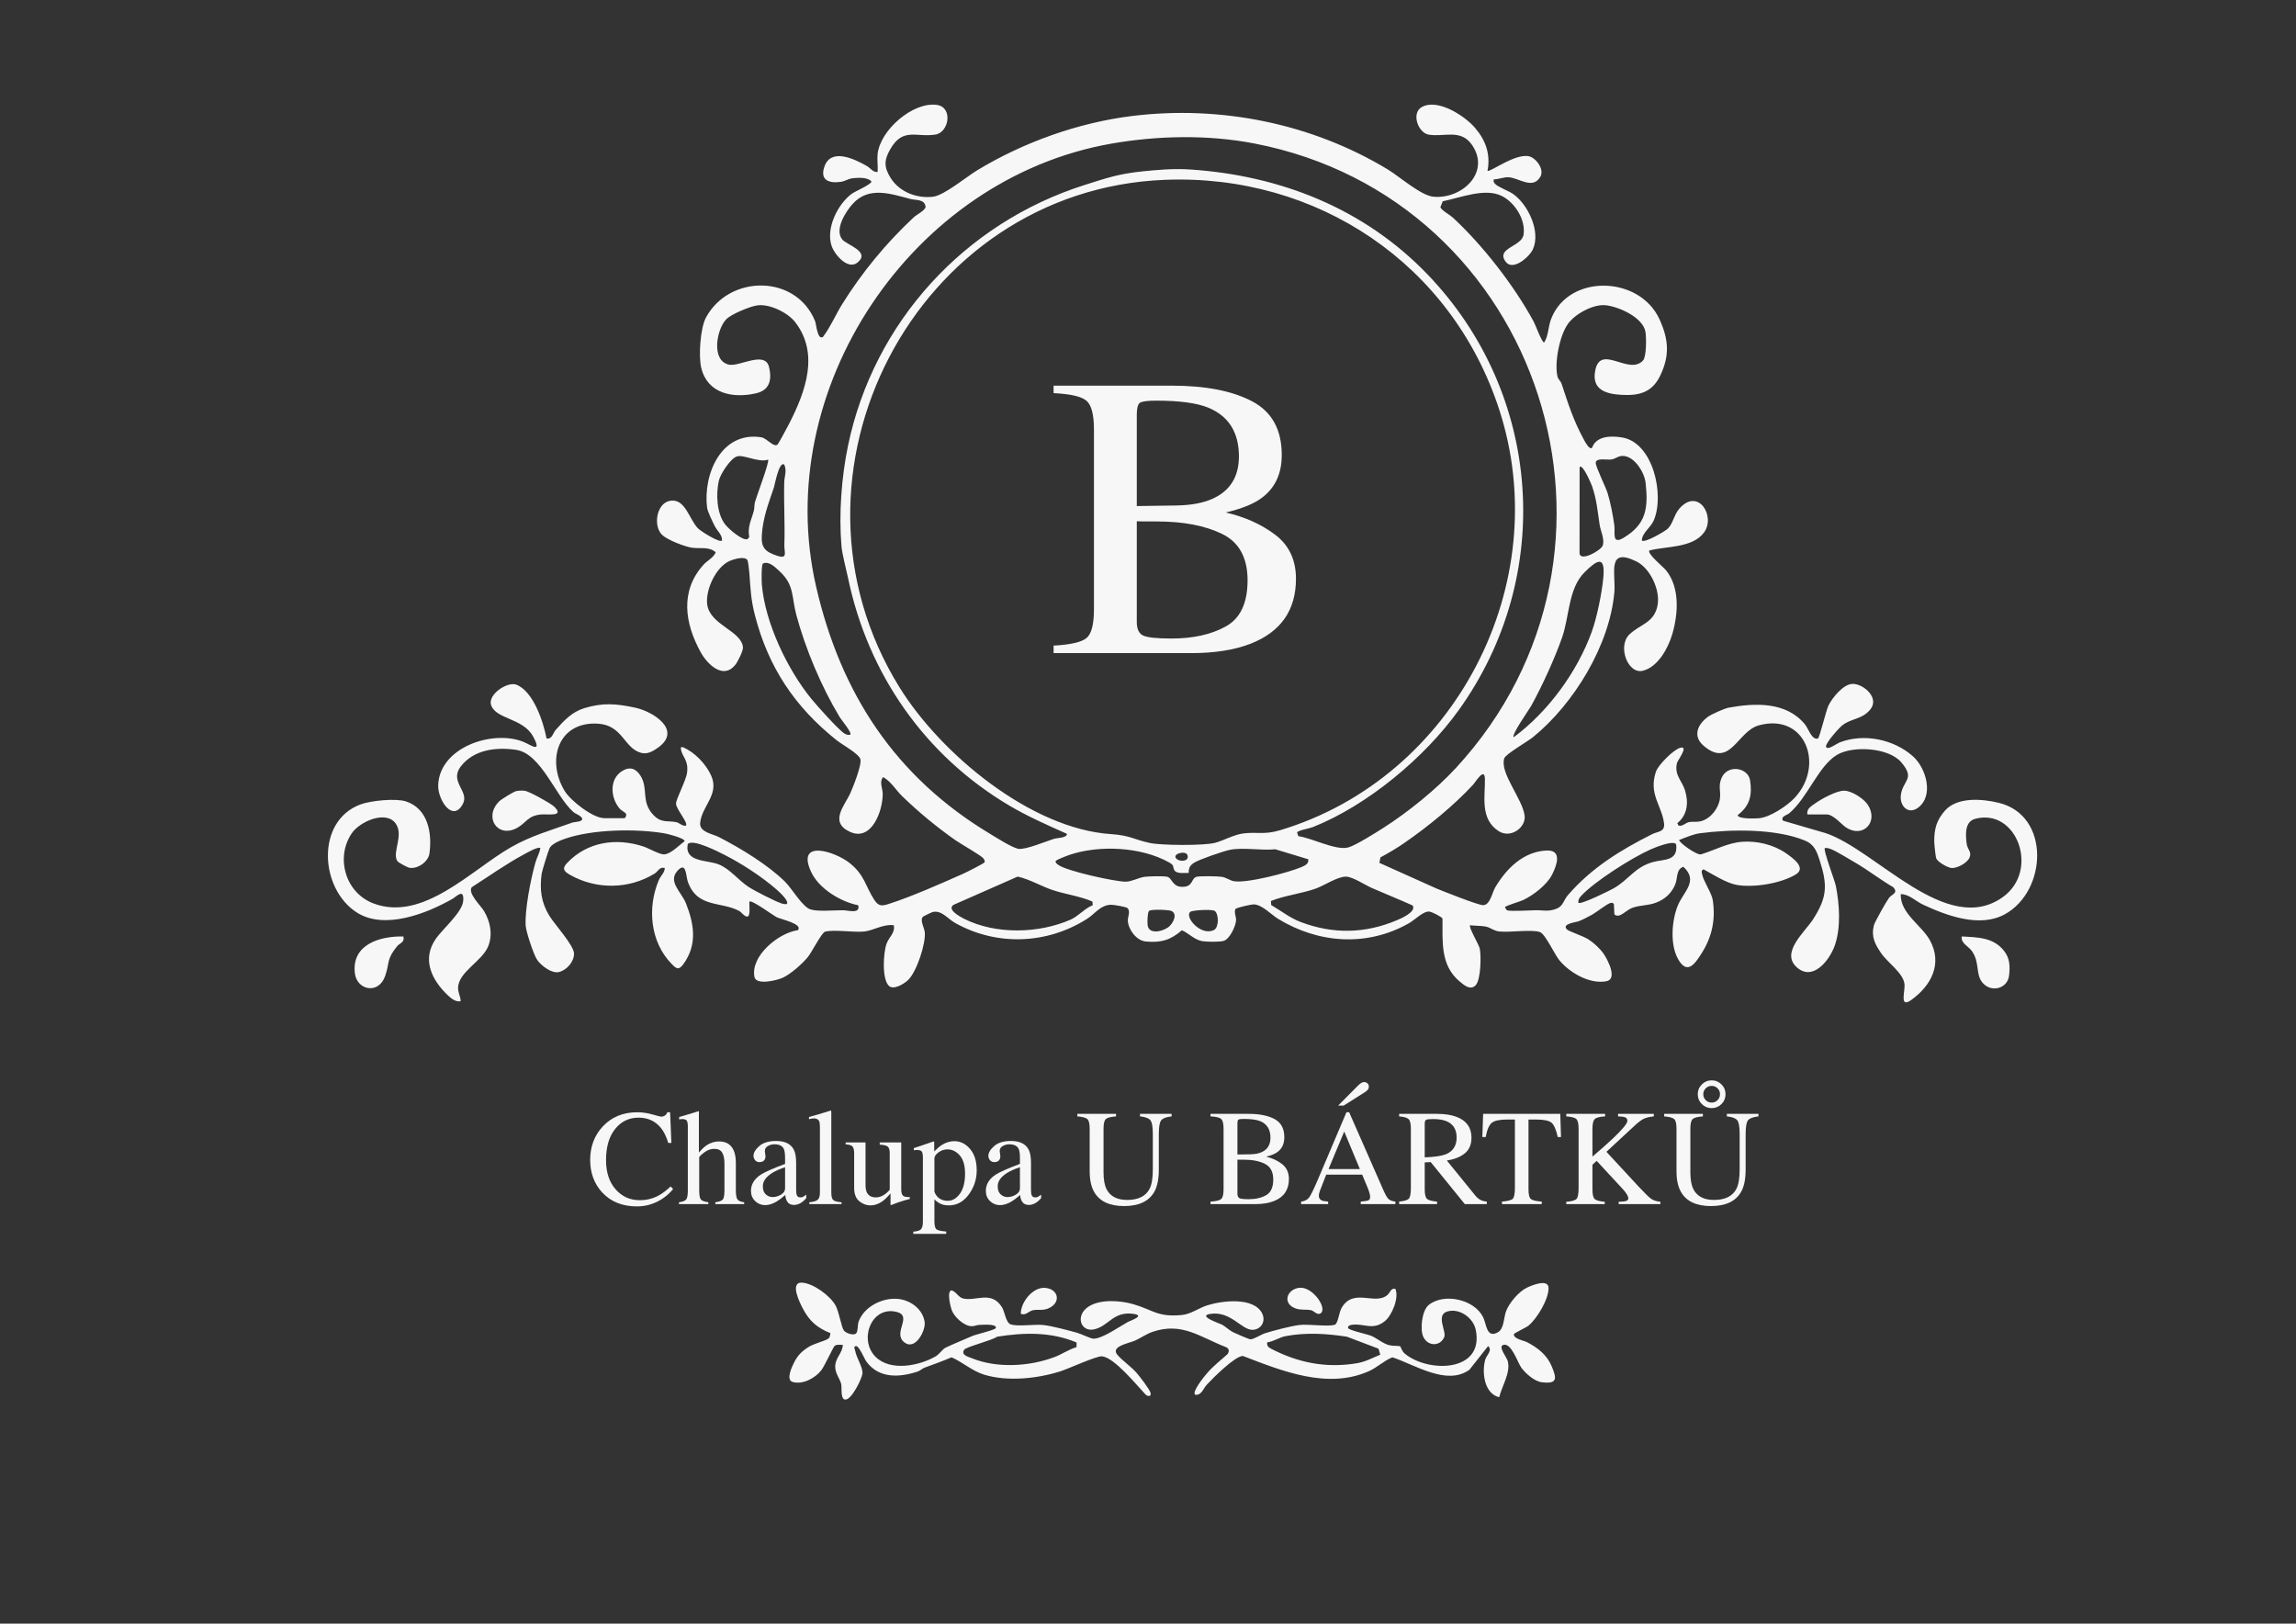
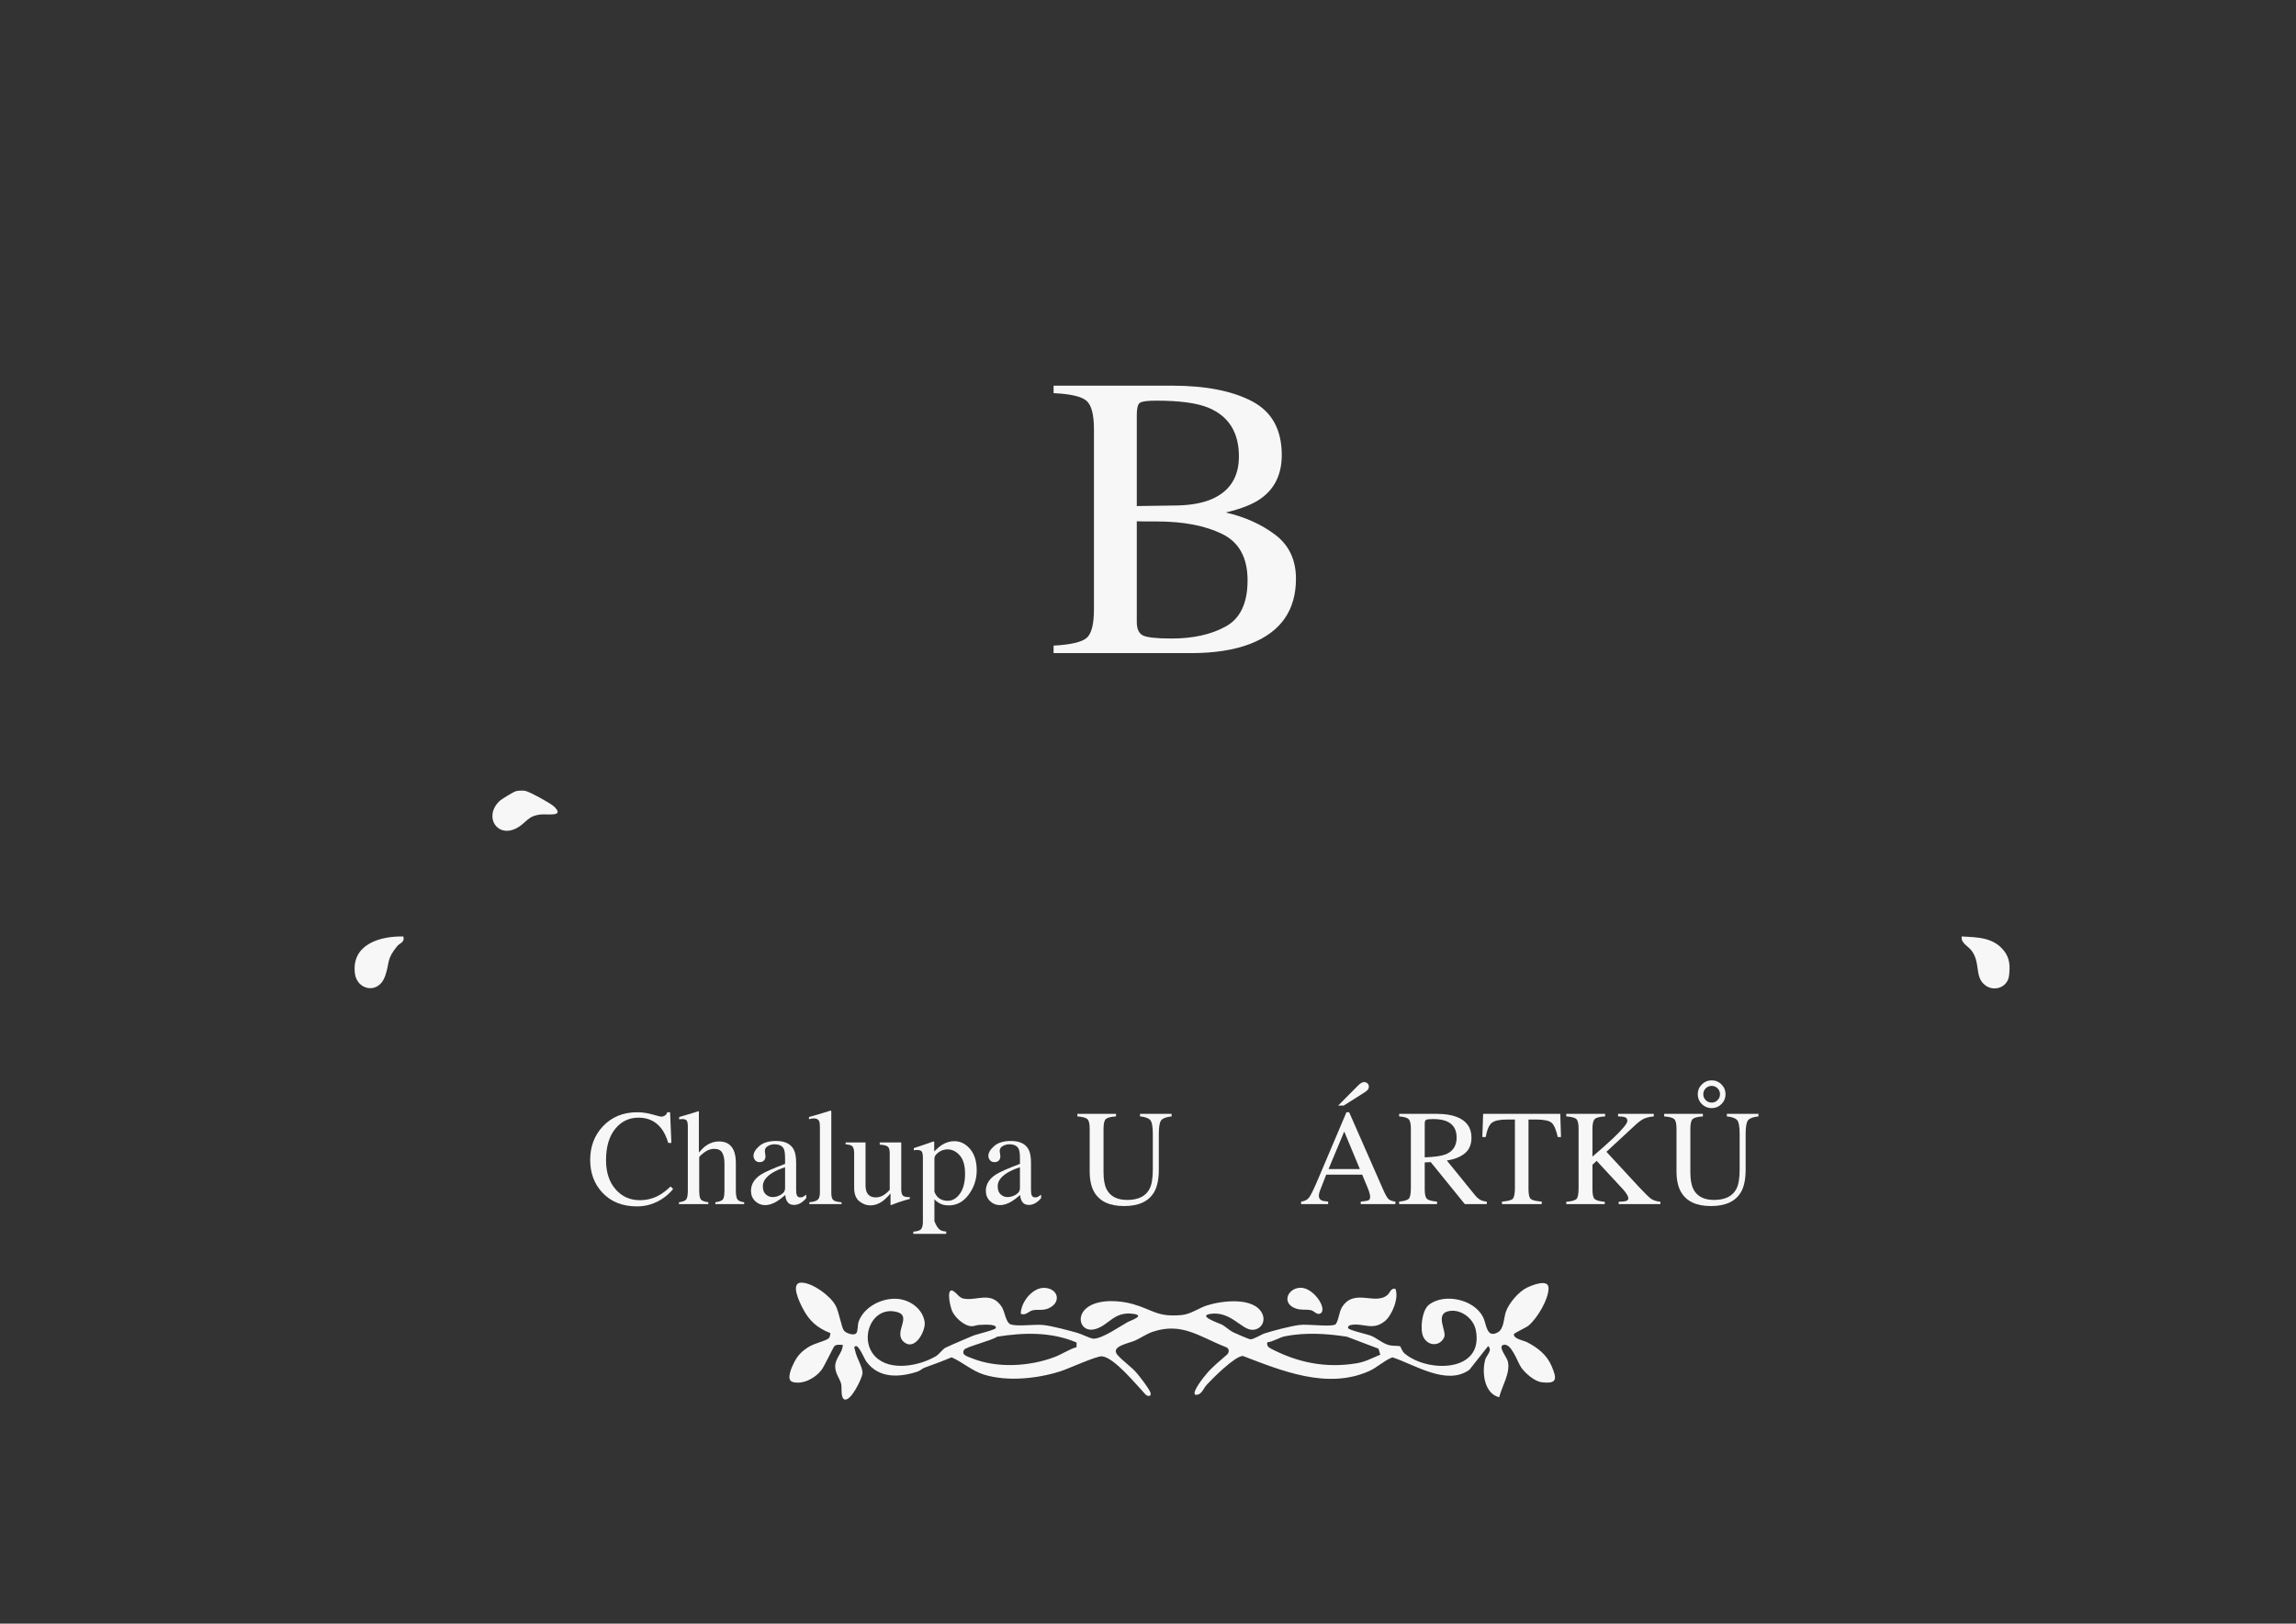
<svg xmlns="http://www.w3.org/2000/svg" width="1123" height="794" viewBox="0 0 1123 794" fill="none">
  <rect x="0" y="0" width="1123" height="794" fill="#333333" stroke="none" />
  <mask id="mask0_331_60" style="mask-type:luminance" maskUnits="userSpaceOnUse" x="0" y="0" width="1123" height="794">
    <path d="M0 -0H1122.52V793.701H0V-0Z" fill="white" />
  </mask>
  <g mask="url(#mask0_331_60)">
-     <path d="M582.209 445.928C579.155 448.454 587.549 458.037 593.796 454.774C596.3 453.468 596.095 446.96 594.195 445.498C592.989 444.57 583.288 445.034 582.209 445.928ZM572.095 452.864C573.865 451.105 576.075 446.996 572.927 445.472C571.843 444.949 562.636 444.452 561.919 445.58C561.191 446.722 561.107 451.385 561.371 452.77C562.241 457.296 569.555 455.388 572.095 452.864ZM690.952 442.812C684.409 439.857 677.719 437.185 671.133 434.321C667.804 432.873 661.711 428.801 658.437 428.701C654.292 428.577 647.715 433.065 643.567 434.54C636.424 437.072 628.672 437.817 621.611 440.61L621.761 442.609C626.675 445.448 630.868 448.89 636.267 450.925C652.063 456.874 667.469 456.568 682.92 450.152C684.967 449.302 692.897 445.989 690.952 442.812ZM534.496 442.662L534.301 440.874C528.301 438.301 521.596 437.412 515.385 435.437C509.393 433.534 503.877 430.033 497.756 428.684L466.435 442.474C462.868 444.689 469.608 448.342 471.637 449.357C487.037 457.06 507.957 456.598 523.616 449.738C527.388 448.086 530.567 444.213 534.496 442.662ZM575.512 420.061C577.049 421.469 581.877 421.425 580.787 418.137C579.992 415.74 572.767 417.552 575.512 420.061ZM581.423 426.877C579.548 426.874 575.58 427.413 574.472 425.662C573.353 423.894 574.731 423.369 571.735 421.702C558.083 414.094 537.648 413.122 523.019 418.089C522.009 418.432 516.444 420.525 516.309 421.129C516.192 422.006 516.979 422.441 517.565 422.91C521.301 425.884 545.529 431.236 550.705 431.165C553.536 431.126 557.141 429.128 559.887 428.78C562.009 428.514 568.865 428.366 570.783 428.742C573.533 429.282 573.205 434.282 579.329 433.641C583.587 433.192 582.699 429.273 585.419 428.745C587.439 428.352 595.323 428.481 597.528 428.782C599.644 429.077 601.412 430.493 603.327 430.896C609.4 432.182 630.415 426.682 636.665 423.982C638.348 423.254 640.243 422.374 639.889 420.213L623.772 415.321C616.937 416.05 608.067 414.269 601.5 415.604C598.36 416.24 586.655 420.253 584.059 421.905C582.021 423.198 581.361 424.414 581.423 426.877ZM384.809 442.122C386.211 440.712 381.063 436.1 379.949 435.117C372.909 428.914 362.759 422.298 354.387 418.064C351.659 416.684 338.512 409.862 336.372 412.858C334.763 421.786 345.84 420.424 351.553 422.722C357.068 424.942 361.165 430.488 366.125 433.72C369.136 435.684 379.107 440.768 382.349 441.85C383.164 442.122 383.96 442.21 384.809 442.122ZM771.997 441.513C773.076 442.558 787.324 435.552 789.449 434.316C796.716 430.089 799.539 424.12 808.383 421.59C813.649 420.081 820.875 421.349 819.812 412.894C818.48 410.7 809.231 414.556 807.145 415.481C798.189 419.465 779.761 431.112 773.264 438.221C772.368 439.202 771.828 440.098 771.997 441.513ZM415.857 359.316C416.86 358.352 411.58 352.146 410.733 350.745C401.797 335.957 394.004 317.473 389.499 300.749C387.147 292.03 388.567 286.113 381.481 279.54C379.363 277.58 376.179 274.21 373.203 275.562C372.325 276.174 372.491 284.309 372.632 285.954C374.251 304.641 385.121 327.444 397.005 341.95C399.603 345.121 410.273 357.093 413.089 358.742C414.059 359.308 414.728 359.48 415.857 359.316ZM740.344 360.538C757.153 348.117 771.409 328.656 778.551 308.946C781.068 301.994 783.437 290.232 784.165 282.901C785.315 271.346 781.301 273.642 775.032 279.854C766.983 287.83 767.663 301.628 763.956 312.006C760.224 322.458 754.336 335.381 748.965 345.113C747.788 347.245 739.259 359.145 740.344 360.538ZM772.607 228.416L772.573 270.712C773.203 274.79 783.135 269.093 783.904 266.809C784.964 263.658 782.901 259.844 782.407 256.662C781.383 250.07 781.007 244.38 778.719 237.822C778.429 236.996 774.164 226.637 772.607 228.416ZM383.587 227.197C381.015 225.378 378.919 237.224 378.559 238.294C375.877 246.281 373.224 252.861 372.617 261.57C372.181 267.848 374.244 269.834 380.109 271.777C385.525 273.568 383.521 269.989 383.637 266.566C383.983 256.548 383.331 246.194 383.567 235.993C383.635 232.964 384.985 230.277 383.587 227.197ZM792.54 223.062C791.172 223.326 789.833 224.462 788.075 224.706C785.981 224.993 780.672 223.762 780.484 226.289C780.355 228.042 785.403 238.233 786.309 241.192C787.76 245.941 788.887 251.869 789.576 256.798C790.096 260.524 788.215 266.538 794.108 263.004C805.184 256.365 806.28 248.477 804.872 236.021C804.268 230.684 798.704 221.882 792.54 223.062ZM375.681 224.76C371.217 226.434 363.68 222.154 360.429 223.201C357.271 224.221 352.316 231.853 351.596 235.072C350.152 241.534 350.487 251.004 354.663 256.436C356.279 258.54 363.06 264.498 365.555 263.658L366.463 262.725C365.524 257.408 367.561 254.209 368.717 249.761C369.088 248.342 368.872 246.908 369.279 245.45C370.015 242.802 376.516 225.617 375.681 224.76ZM569.756 87.94C447.631 92.776 375.467 231.992 439.956 336.133C460.059 368.598 504.124 405.305 543.399 407.909C552.839 408.536 554.443 410.506 562.332 412.229C567.967 413.462 588.991 413.606 594.392 412.145C598.523 411.029 603.452 408.188 608.084 407.581C614.672 406.718 618.249 408.356 626.02 406.029C711.569 380.438 760.909 285.373 733.324 200.417C710.195 129.174 644.323 84.99 569.756 87.94ZM712.123 375.546C809.885 269.596 754.371 97.224 613.373 70.138C590.657 65.777 566.117 66.297 543.543 70.248C445.841 87.344 376.973 190.282 399.159 286.824C411.177 339.126 437.913 380.022 484.469 407.909C487.517 409.733 494.988 414.517 498.028 415.093C501.417 415.733 511.859 411.346 515.685 410.146C516.801 409.798 522.253 409.74 521.787 407.733C512.204 403.469 502.609 399.248 493.596 393.906C452.408 369.512 424.595 329.62 414.809 282.74C413.912 278.437 411.912 271.001 411.577 267.097C410.225 251.382 411.597 233.174 414.784 217.897C427.371 157.529 471.727 109.165 530.323 90.516C541.24 87.04 547.247 85.013 558.38 83.848C565.869 83.064 574.025 82.336 582.353 82.9C626.528 85.878 667.419 102.078 698.349 134.324C754.389 192.745 760.623 281.653 713.44 347.333C696.751 370.564 668.855 393.838 642.128 404.481C640.464 405.146 634.776 406.06 634.425 407.13L635.035 408.929C641.511 409.697 653.268 416.032 659.392 414.438C662.944 413.513 673.015 407.157 676.605 404.869C688.693 397.168 702.457 386.022 712.123 375.546ZM429.253 75.281C430.533 63.629 446.417 49.754 458.116 51.286C466.288 52.354 464.179 64.754 457.527 65.808C448.12 67.294 441.659 62.14 435.448 72.952C432.325 78.386 432.323 81.818 435.684 87.113C440.007 93.917 448.367 97.117 456.279 96.216C461.789 95.589 472.595 86.52 478.008 83.246C500.648 69.554 527.449 59.954 553.757 56.72C596.84 51.424 641.407 60.297 678.652 82.785C684.629 86.396 694.965 95.656 701.148 96.206C714.876 97.434 729.067 84.578 720.147 71.12C714.568 62.7 706.272 67.208 698.667 65.813C693.623 64.886 690.099 55.264 695.471 52.324C703.276 48.052 716.431 56.652 721.449 62.512C726.7 68.644 729.117 75.441 727.557 83.498C728.613 84.589 742.741 73.592 749.092 76.882C752.057 78.42 755.34 83.153 753.373 86.486C749.553 92.972 742.683 86.75 737.601 86.672C735.552 86.641 732.743 87.656 730.597 87.768C730.445 88.808 730.569 89.114 731.227 89.876C732.576 91.438 737.949 93.337 740.175 94.928C747.437 100.12 753.656 113.209 749.779 121.862C748.132 125.544 739.961 132.854 736.399 127.933C731.564 121.256 744.22 120.665 745.172 114.825C746.367 107.496 740.895 98.945 734.445 95.788C726.223 91.761 714.124 96.744 705.659 98.433L704.509 101.328C704.897 102.741 709.195 105.105 710.517 106.326C725.257 119.929 740.631 139.73 750.188 157.37C750.997 158.861 754.16 167.53 755.253 167.513C757.403 164.257 757.189 159.698 758.74 155.789C767.483 133.758 801.939 134.801 811.684 156.145C816.22 166.081 816.771 174.04 811.887 183.98C807.941 192.006 801.564 193.582 793.004 193.088C785.349 192.646 778.592 190.525 780.185 181.496C782.617 167.708 796.601 183.848 803.607 176.308C805.359 174.424 805.26 165.136 804.832 162.388C803.703 155.168 791.492 149.802 785.087 149.252C779.169 148.741 770.293 153.552 766.86 158.43C762.765 164.25 760.224 177.313 761.773 184.14C762.076 185.477 763.36 186.354 763.776 187.618C767.119 197.798 769.647 205.836 774.933 215.428C775.412 216.296 777.567 220.306 778.725 218.901C780.847 213.029 788.26 213.066 793.463 213.944C808.632 216.501 814.261 242.218 808.827 254.594C807.259 258.164 803.135 260.577 803.045 264.332C804.377 265.665 814.325 259.906 815.771 258.493C818.277 256.042 818.789 251.753 821.319 248.822C830.539 238.149 839.273 252.468 833.479 260.373C827.824 268.09 814.979 267.036 806.699 269.212C805.603 270.801 813.579 277.268 814.921 278.941C821.705 287.394 820.82 300.153 817.965 310.006C815.979 316.854 811.035 326.045 803.664 327.992C796.172 329.968 791.023 315.969 796.933 310.284C802.329 305.096 809.368 304.649 810.808 295.549C811.952 288.321 807.072 277.853 800.412 274.578C785.68 267.328 790.381 280.565 789.601 289.553C787.352 315.53 769.735 344.329 749.761 360.522C747.181 362.618 736.399 368.79 735.744 370.856C733.472 378.01 744.54 390.444 745.7 398.756C746.527 404.694 738.832 410.182 733.063 406.48C723.788 400.529 726.431 389.516 726.289 380.973C726.188 374.885 721.608 382.546 720.56 383.681C711.108 393.914 698.425 404.25 686.956 412.176C683.229 414.753 679.193 417.136 675.195 419.284L674.672 421.961L702.604 434.506C706.064 435.917 723.1 442.724 725.447 442.657C728.877 442.561 729.873 436.414 731.303 434.001C736.783 424.729 745.159 416.385 756.504 415.93C764.3 415.618 761.353 423.321 759.136 427.742C756.649 432.7 749.827 437.924 744.829 440.225C743.469 440.852 736.117 443.046 736.089 443.645C736.084 443.738 736.731 444.966 737.148 445.169C738.377 445.762 748.679 445.189 751.02 445.138C754.693 445.057 757.203 445.978 761.213 444.433C764.633 443.114 764.729 440.26 766.804 437.848C778.343 424.44 792.521 415.753 808.107 407.918C810.945 406.49 814.517 406.957 813.879 402.406C812.653 393.684 806.323 388.333 809.903 377.445C810.987 374.146 818.559 366.5 821.889 365.673C826.143 364.616 820.505 371.889 820.219 373.145C818.84 379.174 822.701 381.694 824.181 386.585C825.964 392.478 825.384 398.537 820.388 402.55L821.017 403.764C822.971 404.225 824.404 402.406 826.005 402.073C828.032 401.654 829.932 402.17 832.16 401.53C836.815 400.193 840.62 395.244 841.237 390.517C841.739 386.661 840.277 384.485 842.064 380.385C844.995 373.669 854.977 375.312 855.972 381.577C857.125 388.833 855.843 394.158 849.931 398.593C849.927 400.645 858.841 400.305 860.576 400.117C865.957 399.534 874.243 394.013 877.904 390.048C892.575 374.149 883.051 348.457 860.241 354.726C849.716 357.621 846.339 375.908 833.271 364.706C827.796 360.013 830.247 354.313 835.361 350.542C837.036 349.309 843.525 346.42 845.496 346.068C858.277 343.774 873.477 342.993 882.777 354.16C884.589 356.334 886.029 361.868 889.125 361.19C889.955 361.008 893.095 347.501 894.341 344.992C896.221 341.217 901.596 334.44 906.232 334.438C911.473 334.436 919.561 341.352 914.692 347.08C910.507 352.001 905.631 351.141 901.049 354.746C899.44 356.012 892.824 363.416 893.141 365.092C893.557 367.286 898.397 363.625 899.681 363.118C911.555 358.445 926.371 361.502 935.764 369.968C942.115 375.692 945.953 389.08 938.203 394.95C933.38 398.601 929.088 394.189 929.721 388.904C930.62 381.42 937.033 381.108 929.921 372.766C923.767 365.552 906.156 364.513 898.439 369.181C889.34 374.685 884.253 389.932 875.184 397.68C874.136 398.577 870.643 399.324 872.117 401.356L892.861 407.396C917.716 415.633 952.021 458.333 979.551 438.738C997.743 425.792 986.56 395.086 966.177 400.4C960.879 401.782 961.363 408.132 961.921 412.609C962.265 415.39 964.555 416.552 963.307 419.437C962.185 422.026 957.124 424.805 954.381 424.454C952.524 424.218 947.575 421.532 946.988 419.629C946.665 418.586 946.06 412.704 946.055 411.38C946.041 405.254 947.26 401.036 951.273 396.454C957.268 389.614 969.487 390.629 977.655 392.61C1002.96 398.753 1001.33 435.712 980.605 447.102C968.431 453.794 952.451 447.914 940.633 442.424C936.949 440.712 933.88 437.292 929.673 437.254C929.361 446.704 939.895 452.453 943.939 459.82C950.233 471.282 944.613 481.984 934.841 489.005C928.904 493.273 931.85 484.832 931.522 481.366C931.002 475.849 923.381 470.96 920.04 466.064C917.046 461.674 915.119 458.069 916.563 452.461C916.991 450.792 922.692 440.74 923.917 439.113C925.381 437.17 928.603 436.861 926.037 433.894C919.711 430.196 913.86 425.637 907.553 421.928C904.909 420.373 897.788 416.042 895.415 415.194C894.443 414.85 893.592 414.568 892.537 414.73C891.655 415.629 897.425 430.602 897.961 433.349C899.699 442.28 900.455 453.336 897.532 462.042C895.056 469.41 886.624 480.416 878.591 472.814C870.983 465.614 882.822 455.756 886.832 449.513C893.552 439.045 893.988 433.118 890.132 421.085C888.592 416.284 887.451 412.926 882.595 410.968C868.187 405.153 846.668 405.501 831.419 407.488C828.403 407.881 824.207 409.629 821.309 410.778C821.056 411.932 829.892 418.336 831.984 417.805C838.633 415.798 844.964 412.198 852.029 411.661C859.277 411.108 867.404 413.036 873.373 417.148C876.529 419.32 883.82 424.328 878.345 427.63C871.003 432.065 857.669 434.248 849.281 432.717C844.256 431.8 837.697 427.545 833.175 425.094C831.964 425.929 832.296 426.36 832.525 427.548C833.185 430.957 837.183 436.693 837.705 440.032C839.208 449.624 837.383 458.161 832.281 466.193C828.953 471.434 825.247 476.866 820.817 469.102C816.752 461.977 817.636 450.326 820.593 442.937C823.333 436.1 830.969 430.873 823.367 423.894C819.845 424.996 820.559 429.268 819.513 432.112C817.853 436.617 814.419 439.762 809.964 441.437C806.005 442.926 802.335 442.55 798.456 443.932C795.115 445.121 792.281 449.317 789.623 447.201L789.371 442.102C788.892 441.406 788.389 441.482 787.648 441.605C786.228 441.838 780.692 446.22 778.703 447.313C776.727 448.401 774.243 449.688 772.165 450.517C770.819 451.052 763.461 451.745 766.511 454.617C767.411 455.464 774.472 457.782 776.945 459.401C779.652 461.173 782.592 463.858 784.424 466.533C786.357 469.36 791.307 478.814 785.677 479.862C777.567 481.369 768.017 475.849 762.877 469.816C760.337 466.837 755.82 456.632 753.156 455.794C748.696 454.392 738.677 456.101 733.337 455.522C730.623 455.228 729.199 453.74 727.116 453.221C724.937 452.678 721.391 452.785 719.033 452.481C718.179 453.336 723.364 461.924 723.768 463.877C724.501 467.436 724.32 478.977 721.816 481.748C719.247 484.586 716.045 481.737 713.843 479.89C704.425 471.997 705.617 460.373 705.541 449.226C705.24 448.345 700.297 445.941 699.192 445.796C696.233 445.413 692.129 449.781 689.125 451.489C668.605 463.144 644.872 461.408 625.092 449.317C621.731 447.262 617.088 442.142 612.965 442.274C611.841 442.31 604.679 443.893 604.245 444.537C603.472 446.509 604.745 448.188 604.557 450.27C604.304 453.108 601.48 459.214 598.527 460.122C596.657 460.696 590.016 460.629 587.984 460.249C584.125 459.529 581.448 456.416 578.081 454.921C572.495 459.772 567.868 461.106 560.417 460.421C555.86 460.002 551.903 454.65 551.633 450.276C551.524 448.482 553.072 445.646 551.473 444.093C550.82 443.454 544.604 442.414 543.387 442.449C538.149 442.601 535.651 446.824 531.724 449.325C512.123 461.814 487.535 462.745 467.193 451.366C463.413 449.253 460.465 444.846 456.023 446.065C455.541 446.197 451.939 447.92 451.604 448.181C449.623 449.708 452.088 453.617 452.319 455.89C452.887 461.457 448.341 475.257 444.163 479.264C442.247 481.1 436.997 484.388 434.695 482.044C431.297 478.589 432.017 465.881 433.649 461.441C434.857 458.158 437.909 456.225 437.165 452.476C432.208 451.757 427.087 455.042 422.863 455.522C417.697 456.112 407.739 454.412 403.508 455.646C401.871 456.126 397.039 465.673 395.148 467.989C392.393 471.369 386.745 476.381 382.799 478.168C379.88 479.489 369.807 481.925 369.004 477.732C367.033 467.452 380.812 456.177 390.26 454.878C392.865 451.809 381.993 449.593 379.916 448.546C378.033 447.594 367.579 439.866 366.551 440.909C366.336 442.21 367.221 447.894 365.623 448.216C364.288 448.488 362.649 446.088 361.624 445.529C352.695 440.664 341.019 444.213 336.417 431.162C335.445 428.402 335.737 420.845 331.236 425.988C326.624 431.257 333.352 436.29 335.527 441.797C339.556 452.004 341.141 462.078 334.195 471.564C331.929 474.657 330.769 473.697 328.487 471.364C318.024 460.668 316.501 443.957 322.236 430.381C323.136 428.253 325.107 426.842 325.148 424.473C322.492 423.797 321.872 426.168 320.244 427.172C307.701 434.909 291.725 435.136 278.851 427.852C275.945 426.205 274.691 424.853 277.367 422.034C287.245 411.62 301.367 409.593 314.671 413.946C317.405 414.84 322.54 417.912 324.833 417.816C328.091 417.681 332.253 413.241 334.88 411.38C334.885 409.857 326.409 407.752 324.785 407.485C310.771 405.184 289.785 405.546 276.436 410.146C274.081 410.958 269.956 412.589 268.829 414.716C268.241 415.826 265.12 425.913 264.936 427.261C263.883 434.92 264.695 441.274 268.657 447.79C271.169 451.922 280.573 462.177 280.751 466.185C280.928 470.214 277.189 474.446 273.409 475.352C269.849 476.206 264.811 472.302 262.789 469.489C261.041 467.05 257.259 455.53 257.104 452.592C256.685 444.56 259.623 429.768 261.885 421.776C262.599 419.254 263.944 417.248 264.271 414.73C263.281 413.809 257.528 417.146 256.165 417.878C247.38 422.613 239.147 428.504 230.747 433.866C228.601 436.764 235.212 442.941 236.769 445.585C239.809 450.742 241.077 456.918 238.828 462.646C235.864 470.186 224.067 475.298 224.049 483.224C224.044 485.438 225.283 487.414 225.311 489.614C222.891 490.12 220.579 488.224 218.892 486.602C211.02 479.033 206.189 469.014 213.241 458.976C216.464 454.392 226.117 446.093 226.561 440.602C227.087 434.125 223.232 438.466 221.256 439.593C208.497 446.872 188.052 454.814 174.588 446.28C156.464 434.79 154.268 401.612 176.284 393.394C181.281 391.53 193.563 390.289 198.52 391.9C209.337 395.414 211.451 407.392 210.037 417.412C209.46 421.509 204.157 425.122 200.201 424.358C199.24 424.17 194.836 421.862 194.324 421.06C191.612 416.813 197.792 408.286 193.38 402.522C188.557 396.221 175.944 401.782 172.084 407.46C163.944 419.429 168.916 436.634 182.701 441.818C207.011 450.95 230.561 425.322 250.084 414.233C259.853 408.685 269.576 405.973 280.084 402.226C280.979 401.909 285.469 401.977 284.685 400.114C283.668 398.522 281.628 398.154 280.405 397.07C271.673 389.353 264.651 368.433 252.349 366.68C242.483 365.272 231.685 366.589 225.331 374.865C219.66 382.245 229.605 386.956 226.449 393.037C221.523 402.53 214.064 391.185 214.323 383.96C214.983 365.504 240.656 356.844 255.741 362.677C259.377 364.082 265.519 368.921 260.724 360.132C255.767 351.05 242.435 351.79 240.184 344.736C238.545 339.59 248.189 333.174 252.537 334.83C260.889 338.013 265.793 353.1 267.325 361.145C270.153 361.54 270.367 358.546 271.867 356.868C275.885 352.369 279.741 348.168 285.693 346.341C294.879 343.52 301.477 344.109 310.689 346.08C319.615 347.988 333.717 357.08 321.944 365.549C319.437 367.35 316.712 369.014 313.569 368.166C305.195 365.909 304.591 354.634 292.489 353.898C272.808 352.698 267.211 371.932 276.133 386.73C279.033 391.537 289.96 400.114 295.625 400.114H305.367C305.877 400.114 306.471 398.857 306.217 398.05C306.001 397.373 303.977 396.437 303.208 395.577C298.604 390.406 297.848 381.07 304.251 377.08C308.061 374.705 311.04 375.785 313.3 379.393C317.281 385.75 313.308 392.012 319.645 398.618C323.465 402.601 326.5 401.188 330.803 402.073C332.379 402.398 333.647 404.104 335.499 403.764C336.735 402.452 330.747 395.732 330.653 393.049C330.577 390.862 335.565 381.7 336.055 377.84C336.861 371.51 333.639 370.338 333.059 366.32C332.921 365.373 333.043 365.28 333.984 365.397C339.776 367.801 345.444 373.769 347.92 379.474C351.911 388.673 343.097 394.349 342.448 402.533C342.095 406.99 348.628 407.812 351.56 409.322C362.152 414.773 375.417 422.79 383.927 431.137C387.316 434.461 392.553 443.632 396.485 444.761C400.431 445.894 408.079 445.082 412.536 445.144C414.848 445.174 420.919 447.12 419.764 442.693C411.071 440.973 400.453 434.518 396.685 426.294C389.291 410.149 408.48 416.416 415.556 422.034C423.049 427.986 423.299 433.57 427.761 440.27C429.853 443.416 431.651 443.033 434.9 441.988C445.916 438.454 460.483 431.997 471.26 427.21C472.609 426.612 481.408 422.214 481.572 421.652C481.807 420.87 481.439 420.452 481.037 419.865C480.017 418.366 469.925 412.729 467.413 410.961C458.108 404.41 449.239 397.121 441.095 389.184C438.14 386.301 435.856 382.224 431.992 380.032C429.889 382.222 431.736 385.565 431.744 388.242C431.772 396.566 426.315 411.754 415.621 406.744C405.377 401.946 413.249 393.869 415.972 387.742C417.307 384.738 421.695 373.73 420.795 371.181C419.82 368.424 411.861 364.118 409.216 362.008C388.788 345.714 375.827 326.385 369.251 300.906C367.252 293.161 367.112 288.29 366.544 280.476C366.46 279.342 365.927 274.672 365.64 274.07C364.504 271.686 358.748 273.502 356.799 274.37C350.107 277.353 344.949 288.554 345.908 295.64C347.265 305.678 362.672 308.438 363.397 316.548C363.551 318.254 360.755 323.785 359.561 325.236C353.643 332.444 345.953 324.825 342.704 318.932C334.92 304.824 332.505 289.066 344.041 276.225C345.989 274.058 348.833 272.89 350.092 270.113C346.841 267.126 342.229 268.441 338.385 267.842C334.86 267.292 326.495 264.08 323.903 261.626C319.399 257.365 321.005 246.408 327.413 244.977C335.257 243.226 337.109 254.356 341.583 258.557C343.016 259.901 351.903 265.6 353.153 264.332C353.344 261.586 350.873 259.752 349.589 257.245C348.581 255.28 346.073 250.152 345.837 248.214C343.84 231.913 352.757 210.829 372.292 213.837C375.22 214.289 378.553 219.206 380.396 217.301C380.809 216.874 385.457 208.252 386.139 206.904C393.979 191.436 400.825 173.008 388.971 157.582C385.337 152.857 376.512 148.564 370.557 149.312C367.011 149.756 357.68 153.572 355.193 156.165C350.416 161.14 347.704 176.521 356.641 178.342C361.683 179.37 374.259 171.344 376.161 179.528C377.567 185.576 376.611 190.786 369.756 192.346C358.436 194.928 346.009 192.532 342.977 179.84C341.62 174.165 342.48 160.417 345.36 155.16C356.845 134.189 389.348 134.101 398.659 157.025C399.307 158.618 399.735 166.292 402.48 164.821C406.22 159.901 408.727 153.869 411.951 148.698C421.664 133.126 433.439 118.858 446.883 106.308C448.348 104.938 452.327 103.048 452.723 101.214C452.347 97.286 448.064 98.012 445.532 97.357C435.765 94.83 425.053 90.921 417.099 99.653C413.6 103.492 408.132 112.166 411.875 117.017C414.036 119.814 425.825 122.902 419.551 128.289C414.84 132.332 408.257 124.636 406.765 120.3C403.848 111.81 409.581 100.049 416.523 94.816C418.181 93.565 426.531 90.066 426.208 88.684C424.303 86.66 419.975 86.862 417.349 87.121C414.86 87.366 413.417 88.62 411.243 88.925C405.377 89.741 400.963 88.082 403.221 81.509C406.448 72.105 418.044 77.797 423.971 81.172C425.679 82.144 427.009 84.345 429.253 84.109C429.476 81.27 428.948 78.061 429.253 75.281Z" fill="#F7F7F7" />
    <path d="M675.118 662.467L674.233 659.547L658.785 653.69C648.797 652.147 638.601 651.52 628.663 653.44C625.949 653.966 622.733 656.087 619.807 656.462C619.563 657.863 620.215 658.776 621.407 659.407C634.843 666.463 648.729 669.206 663.781 666.646C667.802 665.96 671.422 664.024 675.118 662.467ZM526.57 656.531C514.159 651.243 500.821 651.602 487.677 653.691C485.431 655.47 472.439 658.626 471.554 660.092C470.001 662.66 473.322 663.398 475.359 664.223C487.661 669.215 503.573 668.282 515.859 663.611C519.482 662.236 522.786 659.887 526.553 658.791L526.57 656.531ZM418.754 652.043C419.741 651.018 419.355 647.996 419.985 646.266C422.649 638.924 431.729 634.462 439.233 635.204C445.297 635.803 451.374 640.144 452.267 646.566C452.831 650.632 447.709 660.663 442.333 656.456C436.307 651.74 446.747 643.516 438.409 641.53C426.111 638.602 419.903 655.25 428.253 663.54C435.529 670.76 449.675 667.959 457.685 663.271C459.61 662.142 460.858 659.834 462.565 659.019C466.173 657.304 471.799 654.968 475.707 653.288C477.627 652.464 486.859 650.376 487.085 649.439C487.621 647.195 480.337 647.907 478.875 647.93C477.706 647.946 476.549 648.6 475.238 648.564C471.431 648.466 466.713 644.008 465.47 640.623C464.889 639.038 462.923 631.211 465.467 631.008C467.705 631.696 468.809 634.487 471.082 635.01C477.462 636.474 484.817 630.986 490.033 639.195C491.466 641.456 491.949 646.862 494.357 647.659C497.977 648.854 506.039 647.471 510.458 647.991C514.898 648.514 522.289 650.52 526.789 651.754C528.917 652.336 533.426 654.663 534.877 654.66C539.218 654.651 547.706 648.648 551.685 646.468C552.914 645.794 560.417 643.359 554.305 642.508C544.517 641.148 542.295 648.506 535.174 650.09C528.522 651.571 525.685 643.232 532.539 638.891C538.279 635.258 547.899 635.954 554.178 637.752C564.138 640.606 566.033 644.231 578.122 643.076C582.383 642.671 586.474 639.606 590.443 638.354C597.641 636.08 613.117 634.13 617.287 642.216C619.254 646.035 616.941 650.147 612.746 650.323C607.361 650.548 602.103 641.1 592.154 642.508C585.249 643.486 596.566 647.171 597.707 647.798C599.519 648.798 601.074 650.427 603.134 651.504C604.146 652.032 610.963 654.963 611.582 654.963C613.358 654.958 616.646 652.676 618.714 652.015C622.933 650.666 631.125 648.547 635.377 647.979C639.814 647.384 649.581 648.935 652.879 647.826C654.439 647.3 654.939 641.727 656.199 639.579C662.045 629.631 672.411 638.478 678.558 633.322C680.017 632.099 680.199 629.816 682.495 630.27C684.409 634.667 680.809 643.3 677.33 646.099C671.315 650.931 666.886 646.859 660.895 647.93C660.099 648.072 659.153 648.519 659.374 649.439C659.635 650.531 668.798 652.451 670.751 653.288C673.685 654.547 676.377 657.071 679.573 657.86C681.057 658.228 684.451 658.126 684.85 658.37C685.027 658.482 685.733 660.826 687.065 661.936C698.453 671.446 726.086 671.182 721.806 650.327C720.593 644.419 713.842 639.596 707.893 641.356C702.117 643.067 707.555 651.091 706.409 653.839C704.498 658.415 698.633 658.535 696.249 653.968C694.369 650.363 695.465 640.847 698.795 638.171C706.282 632.155 721.098 635.336 725.462 644.234C727.055 647.479 727.039 654.736 732.662 651.507C735.67 649.779 735.465 644.543 736.571 641.418C738.047 637.244 742.799 631.674 746.795 629.722C749.179 628.558 757.405 625.154 757.415 629.928C757.43 635.44 751.869 644.714 747.65 648.238C746.357 649.318 740.495 651.911 740.453 652.482C740.281 654.787 745.311 655.554 746.841 656.34C751.995 659.002 756.567 662.498 758.899 668.026C761.525 674.254 761.811 676.923 754.023 675.946C750.527 675.51 746.135 671.648 744.095 668.827C742.223 666.236 739.227 656.427 735.237 657.715C732.601 658.566 736.974 663.678 737.485 665.694C738.907 671.331 734.643 677.755 733.278 683.283C725.994 681.594 724.665 671.148 726.469 664.803C727.019 662.871 730.195 660.28 727.849 658.282L718.723 669.842C707.659 677.867 692.039 667.354 681.031 663.763C676.869 665.418 673.603 668.754 669.522 670.56C649.229 679.54 627.129 670.474 607.931 663.111C604.039 663.108 593.209 673.967 590.269 677.146C588.458 679.102 587.598 682.651 584.495 682.019C582.99 680.51 589.049 673.084 590.269 671.663C593.247 668.2 596.921 665.266 600.351 662.27C601.417 660.93 601.17 659.324 599.539 658.751C586.761 653.768 578.117 646.454 563.806 651.287C560.743 652.322 558.045 654.263 555.271 655.539C552.326 656.891 543.03 658.342 546.486 662.5C548.743 665.219 553.267 668.304 555.895 671.351C557.509 673.224 561.982 678.96 562.691 681.007C563.43 683.136 561.153 683.03 560.111 681.746C555.845 677.263 545.017 663.839 538.991 663.274C536.358 663.028 522.405 669.431 518.613 670.628C507.282 674.2 492.834 675.746 481.337 672.247C475.585 670.496 470.861 666.168 465.431 663.759C461.089 665.628 456.707 667.186 452.265 668.81C451.05 669.256 450.05 670.356 448.749 670.774C439.795 673.65 429.933 674.211 423.775 665.887C422.778 664.54 420.17 657.994 418.607 658.282C417.287 658.522 418.143 659.831 418.25 660.44C418.901 664.15 422.233 668.898 421.829 671.816C421.474 674.363 416.303 685.122 413.183 684.412C411.07 683.93 411.801 678.64 411.466 676.982C410.935 674.371 408.51 671.783 408.505 668.324C408.497 663.923 412.189 661.703 412.206 657.67C410.894 657.703 409.353 657.327 408.193 658.22C407.597 658.676 403.311 668.008 401.751 670.043C398.77 673.934 392.621 677.27 387.674 675.811C384.29 674.812 387.311 668.462 388.354 666.384C390.158 662.784 392.331 660.615 395.749 658.56C398.449 656.936 403.277 655.879 405.093 654.666C405.922 654.112 406.034 652.856 406.169 651.954C399.655 649.343 395.869 646.038 392.618 639.812C391.157 637.008 386.067 626.83 392.365 627.256C397.867 627.632 406.065 633.678 408.662 638.379C410.43 641.575 411.491 648.983 412.782 650.7C413.698 651.918 417.511 653.336 418.754 652.043Z" fill="#F7F7F7" />
    <path d="M252.54 386.859C253.754 386.603 255.445 386.567 256.68 386.707C258.684 386.933 269.276 392.809 270.936 394.363C276.552 399.633 267.732 397.982 264.585 398.297C257.972 398.955 257.528 402.333 252.902 404.874C243.414 410.09 236.397 399.661 244.162 391.873C245.174 390.855 251.246 387.131 252.54 386.859Z" fill="#F7F7F7" />
-     <path d="M884.01 398.287C883.516 395.438 885.986 394.205 887.953 392.793C891.002 390.601 898.318 386.655 901.969 386.669C905.585 386.681 911.493 390.453 913.496 393.457C919.066 401.822 911.288 410.138 902.91 404.653C900.65 403.171 896.774 398.287 893.445 398.287H884.01Z" fill="#F7F7F7" />
    <path d="M959.498 457.96C967.314 458.393 974.902 458.343 980.182 464.975C983.068 468.6 983.188 472.573 982.646 477.149C981.919 483.304 974.23 485.595 969.856 480.783C966.035 476.584 968.544 470.635 964.368 464.96C962.684 462.671 958.99 461.223 959.498 457.96Z" fill="#F7F7F7" />
    <path d="M197.31 457.96C198.021 460.964 195.466 461.205 194.261 462.693C188.851 469.367 190.725 470.569 188.367 477.327C185.17 486.488 174.538 484.276 173.566 475.919C171.927 461.796 185.835 457.729 197.31 457.96Z" fill="#F7F7F7" />
    <path d="M499.28 642.424C499.277 636.8 505.082 629.488 510.942 629.8C517.62 630.155 519.146 636.778 513.197 639.642C510.049 641.159 508.098 640.164 505.184 640.758C503.136 641.171 501.573 643.604 499.28 642.424Z" fill="#F7F7F7" />
    <path d="M635.486 629.773C642.065 629.031 649.302 639.789 646.02 642.187C644.322 643.428 642.754 641.076 641.29 640.741C638.873 640.191 636.468 640.872 633.657 639.851C626.993 637.428 629.458 630.456 635.486 629.773Z" fill="#F7F7F7" />
    <path d="M319.125 545.003C321.665 545.719 323.088 546.079 323.392 546.079C324.021 546.079 324.62 545.903 325.186 545.559C325.749 545.211 326.14 544.666 326.358 543.927H327.758L328.377 558.914H326.845C325.954 555.941 324.793 553.538 323.36 551.717C320.625 548.283 316.944 546.566 312.316 546.566C307.645 546.566 303.829 548.415 300.864 552.107C297.898 555.798 296.417 560.882 296.417 567.354C296.417 573.303 297.977 578.055 301.092 581.607C304.21 585.157 308.156 586.931 312.934 586.931C316.388 586.931 319.569 586.107 322.481 584.458C324.153 583.525 325.988 582.111 327.986 580.222L329.225 581.459C327.745 583.327 325.912 584.969 323.72 586.382C319.982 588.769 315.93 589.963 311.568 589.963C304.398 589.963 298.708 587.67 294.496 583.089C290.606 578.854 288.664 573.565 288.664 567.222C288.664 560.727 290.716 555.278 294.821 550.869C299.144 546.242 304.768 543.927 311.697 543.927C314.106 543.927 316.582 544.287 319.125 545.003Z" fill="#F7F7F7" />
    <path d="M332.091 587.943C333.872 587.702 335.041 587.263 335.595 586.622C336.147 585.985 336.424 584.467 336.424 582.078V550.802C336.424 549.587 336.267 548.689 335.952 548.115C335.637 547.539 334.871 547.25 333.656 547.25C333.415 547.25 333.181 547.269 332.953 547.298C332.725 547.331 332.471 547.373 332.189 547.413V546.243C333.147 545.959 334.323 545.617 335.724 545.215C337.124 544.813 338.096 544.526 338.641 544.35L341.767 543.377L341.832 543.602V563.606C343.2 562.043 344.415 560.891 345.481 560.154C347.391 558.849 349.456 558.197 351.671 558.197C355.189 558.197 357.589 559.674 358.871 562.627C359.567 564.193 359.913 566.245 359.913 568.786V582.078C359.913 584.382 360.18 585.881 360.713 586.575C361.243 587.269 362.333 587.725 363.985 587.943V588.854H349.88V587.943C351.769 587.682 352.985 587.238 353.528 586.609C354.071 585.977 354.343 584.467 354.343 582.078V568.883C354.343 566.778 353.989 565.07 353.284 563.769C352.579 562.465 351.248 561.815 349.293 561.815C347.599 561.815 345.957 562.422 344.372 563.639C342.787 564.854 341.995 565.649 341.995 566.017V582.078C341.995 584.511 342.276 586.03 342.843 586.639C343.405 587.249 344.613 587.682 346.46 587.943V588.854H332.091V587.943Z" fill="#F7F7F7" />
    <path d="M383.99 570.806C381.494 571.63 379.429 572.544 377.799 573.544C374.671 575.477 373.109 577.669 373.109 580.125C373.109 582.101 373.761 583.554 375.062 584.49C375.91 585.097 376.854 585.401 377.899 585.401C379.333 585.401 380.705 585.001 382.019 584.197C383.333 583.392 383.99 582.373 383.99 581.132V570.806ZM372.033 574.488C374.033 573.184 378.018 571.413 383.99 569.176V566.41C383.99 564.193 383.774 562.65 383.338 561.78C382.599 560.326 381.07 559.598 378.746 559.598C377.638 559.598 376.585 559.88 375.585 560.445C374.586 561.032 374.086 561.836 374.086 562.856C374.086 563.12 374.139 563.558 374.249 564.177C374.357 564.796 374.413 565.192 374.413 565.365C374.413 566.582 374.01 567.429 373.207 567.906C372.751 568.19 372.206 568.33 371.577 568.33C370.599 568.33 369.851 568.008 369.329 567.372C368.809 566.729 368.547 566.017 368.547 565.236C368.547 563.716 369.486 562.122 371.366 560.464C373.243 558.801 375.998 557.969 379.623 557.969C383.838 557.969 386.694 559.337 388.194 562.077C388.995 563.573 389.399 565.758 389.399 568.625V581.688C389.399 582.948 389.485 583.816 389.658 584.293C389.942 585.14 390.527 585.564 391.418 585.564C391.918 585.564 392.331 585.488 392.657 585.338C392.981 585.186 393.547 584.813 394.351 584.229V585.921C393.655 586.769 392.905 587.464 392.103 588.008C390.886 588.832 389.647 589.248 388.389 589.248C386.91 589.248 385.842 588.768 385.179 587.812C384.518 586.858 384.153 585.716 384.089 584.389C382.438 585.825 381.027 586.89 379.853 587.584C377.875 588.758 375.998 589.344 374.215 589.344C372.347 589.344 370.729 588.686 369.362 587.373C367.994 586.058 367.31 584.389 367.31 582.373C367.31 579.221 368.885 576.593 372.033 574.488Z" fill="#F7F7F7" />
    <path d="M395.85 587.943C397.87 587.749 399.236 587.342 399.955 586.723C400.67 586.102 401.03 584.891 401.03 583.087V551.258C401.03 549.825 400.911 548.835 400.67 548.293C400.236 547.382 399.356 546.926 398.031 546.926C397.727 546.926 397.398 546.958 397.039 547.022C396.679 547.087 396.227 547.187 395.687 547.317V546.243C398.618 545.459 402.147 544.417 406.274 543.113C406.426 543.113 406.52 543.178 406.551 543.307C406.583 543.439 406.602 543.721 406.602 544.155V583.219C406.602 585.11 406.926 586.33 407.578 586.883C408.23 587.438 409.578 587.791 411.616 587.943V588.854H395.85V587.943Z" fill="#F7F7F7" />
    <path d="M423.345 558.687V579.539C423.345 581.015 423.553 582.2 423.964 583.087C424.768 584.741 426.245 585.565 428.396 585.565C429.873 585.565 431.316 585.076 432.729 584.1C433.531 583.556 434.345 582.808 435.173 581.852V563.999C435.173 562.327 434.845 561.229 434.193 560.707C433.544 560.187 432.24 559.872 430.284 559.763V558.687H440.807V581.624C440.807 583.1 441.073 584.115 441.607 584.668C442.139 585.224 443.263 585.467 444.979 585.401V586.315C443.783 586.641 442.903 586.883 442.34 587.048C441.773 587.209 440.831 587.509 439.505 587.943C438.94 588.139 437.703 588.605 435.792 589.344C435.683 589.344 435.617 589.295 435.596 589.196C435.573 589.1 435.564 588.985 435.564 588.856V583.609C434.084 585.371 432.74 586.672 431.521 587.52C429.677 588.824 427.721 589.476 425.659 589.476C423.769 589.476 421.988 588.8 420.316 587.453C418.621 586.124 417.775 583.896 417.775 580.764V563.835C417.775 562.112 417.404 560.957 416.668 560.373C416.188 560.008 415.169 559.749 413.604 559.597V558.687H423.345Z" fill="#F7F7F7" />
-     <path d="M459.558 586.137C460.676 586.863 461.996 587.225 463.518 587.225C465.862 587.225 467.866 586.061 469.528 583.729C471.187 581.399 472.019 578.151 472.019 573.983C472.019 569.995 471.156 567.011 469.43 565.037C467.702 563.061 465.699 562.077 463.419 562.077C461.811 562.077 460.347 562.569 459.02 563.556C457.695 564.543 457.034 565.512 457.034 566.465V582.835C457.599 584.308 458.439 585.409 459.558 586.137ZM446.706 602.311C448.732 602.179 450.022 601.745 450.572 601.007C451.122 600.268 451.396 599.107 451.396 597.521V566.245C451.396 564.596 451.196 563.536 450.795 563.068C450.391 562.601 449.638 562.368 448.53 562.368C448.291 562.368 448.068 562.381 447.862 562.401C447.656 562.421 447.358 562.465 446.967 562.531V561.455L450.062 560.445C450.168 560.425 452.352 559.675 456.61 558.197C456.719 558.197 456.8 558.248 456.854 558.345C456.91 558.441 456.935 558.556 456.935 558.687V563.084C458.368 561.651 459.628 560.588 460.715 559.889C462.671 558.677 464.68 558.068 466.743 558.068C469.739 558.068 472.319 559.341 474.48 561.892C476.639 564.441 477.723 567.929 477.723 572.353C477.723 576.695 476.423 580.632 473.828 584.171C471.232 587.705 467.968 589.473 464.038 589.473C462.82 589.473 461.767 589.321 460.879 589.019C459.487 588.563 458.206 587.725 457.034 586.511V597.193C457.034 599.391 457.391 600.735 458.11 601.235C458.824 601.735 460.39 602.069 462.8 602.247V603.387H446.706V602.311Z" fill="#F7F7F7" />
+     <path d="M459.558 586.137C460.676 586.863 461.996 587.225 463.518 587.225C465.862 587.225 467.866 586.061 469.528 583.729C471.187 581.399 472.019 578.151 472.019 573.983C472.019 569.995 471.156 567.011 469.43 565.037C467.702 563.061 465.699 562.077 463.419 562.077C461.811 562.077 460.347 562.569 459.02 563.556C457.695 564.543 457.034 565.512 457.034 566.465V582.835C457.599 584.308 458.439 585.409 459.558 586.137ZM446.706 602.311C448.732 602.179 450.022 601.745 450.572 601.007C451.122 600.268 451.396 599.107 451.396 597.521V566.245C451.396 564.596 451.196 563.536 450.795 563.068C450.391 562.601 449.638 562.368 448.53 562.368C448.291 562.368 448.068 562.381 447.862 562.401C447.656 562.421 447.358 562.465 446.967 562.531V561.455L450.062 560.445C450.168 560.425 452.352 559.675 456.61 558.197C456.719 558.197 456.8 558.248 456.854 558.345C456.91 558.441 456.935 558.556 456.935 558.687V563.084C458.368 561.651 459.628 560.588 460.715 559.889C462.671 558.677 464.68 558.068 466.743 558.068C469.739 558.068 472.319 559.341 474.48 561.892C476.639 564.441 477.723 567.929 477.723 572.353C477.723 576.695 476.423 580.632 473.828 584.171C471.232 587.705 467.968 589.473 464.038 589.473C462.82 589.473 461.767 589.321 460.879 589.019C459.487 588.563 458.206 587.725 457.034 586.511V597.193C458.824 601.735 460.39 602.069 462.8 602.247V603.387H446.706V602.311Z" fill="#F7F7F7" />
    <path d="M498.865 570.806C496.369 571.63 494.303 572.544 492.674 573.544C489.546 575.477 487.983 577.669 487.983 580.125C487.983 582.101 488.635 583.554 489.937 584.49C490.785 585.097 491.729 585.401 492.774 585.401C494.207 585.401 495.579 585.001 496.894 584.197C498.207 583.392 498.865 582.373 498.865 581.132V570.806ZM486.907 574.488C488.907 573.184 492.893 571.413 498.865 569.176V566.41C498.865 564.193 498.649 562.65 498.213 561.78C497.474 560.326 495.945 559.598 493.621 559.598C492.513 559.598 491.459 559.88 490.459 560.445C489.461 561.032 488.961 561.836 488.961 562.856C488.961 563.12 489.014 563.558 489.123 564.177C489.231 564.796 489.287 565.192 489.287 565.365C489.287 566.582 488.885 567.429 488.082 567.906C487.626 568.19 487.081 568.33 486.451 568.33C485.474 568.33 484.726 568.008 484.203 567.372C483.683 566.729 483.422 566.017 483.422 565.236C483.422 563.716 484.361 562.122 486.241 560.464C488.118 558.801 490.873 557.969 494.498 557.969C498.713 557.969 501.569 559.337 503.069 562.077C503.87 563.573 504.274 565.758 504.274 568.625V581.688C504.274 582.948 504.359 583.816 504.533 584.293C504.817 585.14 505.402 585.564 506.293 585.564C506.793 585.564 507.206 585.488 507.531 585.338C507.855 585.186 508.422 584.813 509.226 584.229V585.921C508.53 586.769 507.779 587.464 506.978 588.008C505.761 588.832 504.522 589.248 503.263 589.248C501.785 589.248 500.717 588.768 500.054 587.812C499.393 586.858 499.027 585.716 498.963 584.389C497.313 585.825 495.902 586.89 494.727 587.584C492.75 588.758 490.873 589.344 489.09 589.344C487.222 589.344 485.603 588.686 484.237 587.373C482.869 586.058 482.185 584.389 482.185 582.373C482.185 579.221 483.759 576.593 486.907 574.488Z" fill="#F7F7F7" />
    <path d="M545.876 544.711V545.947C543.313 546.124 541.652 546.552 540.89 547.235C540.129 547.92 539.752 549.488 539.752 551.944V573.283C539.752 576.78 540.228 579.505 541.185 581.459C542.966 585.023 546.345 586.804 551.317 586.804C556.769 586.804 560.428 584.977 562.297 581.329C563.34 579.287 563.86 576.139 563.86 571.881V554.516C563.86 550.891 563.426 548.615 562.556 547.692C561.686 546.768 560.037 546.187 557.604 545.947V544.711H573.046V545.947C570.461 546.231 568.774 546.857 567.982 547.824C567.189 548.788 566.793 551.02 566.793 554.516V571.881C566.793 576.487 566.088 580.079 564.674 582.667C562.069 587.42 557.117 589.797 549.821 589.797C542.608 589.797 537.7 587.456 535.093 582.763C533.681 580.244 532.976 576.92 532.976 572.792V551.944C532.976 549.511 532.6 547.951 531.852 547.268C531.102 546.583 529.466 546.141 526.948 545.947V544.711H545.876Z" fill="#F7F7F7" />
-     <path d="M619.313 584.458C621.614 583.134 622.766 580.591 622.766 576.834C622.766 573.098 621.418 570.547 618.726 569.178C616.033 567.81 612.6 567.126 608.432 567.126H606.492C606.222 567.126 605.804 567.115 605.238 567.092V583.707C605.238 584.859 605.565 585.602 606.214 585.939C606.869 586.276 608.376 586.444 610.744 586.444C614.156 586.444 617.009 585.782 619.313 584.458ZM617.162 563.408C619.985 562.102 621.396 559.766 621.396 556.391C621.396 552.408 619.769 549.722 616.512 548.328C614.709 547.567 611.97 547.187 608.3 547.187C606.91 547.187 606.052 547.306 605.728 547.544C605.402 547.786 605.238 548.438 605.238 549.506V564.583L611.59 564.487C613.828 564.44 615.685 564.083 617.162 563.408ZM592.076 587.616C594.756 587.467 596.49 587.048 597.277 586.371C598.069 585.688 598.461 584.106 598.461 581.624V551.944C598.461 549.488 598.069 547.91 597.277 547.202C596.49 546.496 594.756 546.078 592.076 545.947V544.711H610.761C616.096 544.711 620.333 545.568 623.472 547.288C626.606 549.003 628.174 551.959 628.174 556.158C628.174 559.308 627.078 561.699 624.882 563.33C623.646 564.263 621.789 565.038 619.313 565.646C622.376 566.384 624.99 567.615 627.165 569.34C629.334 571.064 630.422 573.48 630.422 576.583C630.422 581.791 628.014 585.371 623.194 587.324C620.656 588.344 617.532 588.854 613.821 588.854H592.076V587.616Z" fill="#F7F7F7" />
    <path d="M668.997 532.915C668.646 533.329 668.137 533.753 667.465 534.186L657.202 540.671H654.498L664.303 530.799C664.651 530.451 665.087 530.094 665.607 529.723C666.127 529.355 666.683 529.169 667.269 529.169C667.835 529.169 668.35 529.371 668.817 529.773C669.283 530.175 669.517 530.701 669.517 531.353C669.517 531.985 669.345 532.505 668.997 532.915Z" fill="#F7F7F7" />
    <path d="M707.143 564.486C710.685 563.036 712.455 560.302 712.455 556.292C712.455 552.433 710.87 549.8 707.699 548.389C706.005 547.63 703.757 547.25 700.955 547.25C699.063 547.25 697.906 547.388 697.482 547.658C697.062 547.93 696.849 548.564 696.849 549.558V565.986C701.649 565.81 705.081 565.31 707.143 564.486ZM684.338 587.616C686.901 587.377 688.497 586.882 689.129 586.124C689.758 585.368 690.073 583.608 690.073 580.84V551.944C690.073 549.597 689.719 548.06 689.014 547.332C688.306 546.606 686.751 546.144 684.338 545.946V544.71H702.81C706.657 544.71 709.858 545.198 712.423 546.174C717.286 548.018 719.719 551.413 719.719 556.358C719.719 559.676 718.638 562.224 716.479 564.004C714.318 565.782 711.381 566.952 707.666 567.516L721.414 584.45C722.261 585.482 723.109 586.238 723.955 586.713C724.803 587.185 725.889 587.486 727.213 587.616V588.854H716.466L699.778 568.297L696.849 568.46V581.61C696.849 584.08 697.223 585.642 697.974 586.304C698.723 586.961 700.357 587.4 702.877 587.616V588.854H684.338V587.616Z" fill="#F7F7F7" />
    <path d="M725.422 544.711H763.149L763.507 556.048H761.911C761.127 552.484 760.135 550.166 758.93 549.092C757.723 548.016 755.189 547.482 751.322 547.482H747.607V581.624C747.607 584.194 748.009 585.784 748.815 586.403C749.617 587.018 751.375 587.423 754.093 587.616V588.854H734.641V587.616C737.465 587.4 739.223 586.939 739.921 586.223C740.614 585.511 740.963 583.716 740.963 580.84V547.482H737.214C733.522 547.482 731.009 548.011 729.674 549.078C728.337 550.14 727.333 552.464 726.661 556.048H725.031L725.422 544.711Z" fill="#F7F7F7" />
    <path d="M766.083 587.716C768.795 587.497 770.479 587.016 771.131 586.265C771.783 585.513 772.108 583.725 772.108 580.896V551.952C772.108 549.537 771.743 547.977 771.018 547.272C770.29 546.564 768.646 546.122 766.083 545.946V544.712H785.075V545.946C782.47 546.078 780.787 546.513 780.026 547.25C779.266 547.989 778.884 549.552 778.884 551.937V565.613C782.995 562.11 786.354 559.129 788.964 556.673C793.638 552.232 795.974 549.385 795.974 548.126C795.974 547.238 795.578 546.652 794.784 546.37C793.992 546.089 792.866 545.946 791.407 545.946V544.712H808.892V545.946C806.758 546.16 805.079 546.569 803.851 547.18C802.618 547.792 800.916 549.128 798.742 551.193L785.719 563.264L801.611 580.434C804.503 583.52 806.472 585.442 807.514 586.209C808.559 586.977 810.095 587.477 812.119 587.716V588.854H791.71V587.716C793.554 587.65 794.804 587.502 795.456 587.274C796.108 587.046 796.435 586.594 796.435 585.92C796.435 585.549 796.222 584.984 795.799 584.222C795.375 583.458 794.706 582.578 793.795 581.576L780.942 567.692L778.884 569.6V581.677C778.884 584.158 779.26 585.729 780.008 586.394C780.759 587.056 782.394 587.497 784.912 587.716V588.854H766.083V587.716Z" fill="#F7F7F7" />
    <path d="M832.899 544.712V545.948C830.339 546.122 828.675 546.55 827.913 547.236C827.155 547.918 826.775 549.486 826.775 551.942V573.281C826.775 576.78 827.253 579.504 828.211 581.46C829.989 585.021 833.368 586.802 838.34 586.802C843.792 586.802 847.453 584.978 849.32 581.328C850.363 579.288 850.883 576.137 850.883 571.882V554.517C850.883 550.889 850.449 548.616 849.579 547.69C848.712 546.766 847.06 546.188 844.627 545.948V544.712H860.069V545.948C857.487 546.229 855.8 546.856 855.005 547.822C854.215 548.789 853.816 551.021 853.816 554.517V571.882C853.816 576.488 853.111 580.08 851.697 582.668C849.092 587.421 844.14 589.798 836.844 589.798C829.631 589.798 824.724 587.454 822.116 582.764C820.705 580.245 819.999 576.921 819.999 572.793V551.942C819.999 549.509 819.625 547.952 818.875 547.266C818.125 546.584 816.489 546.142 813.971 545.948V544.712H832.899Z" fill="#F7F7F7" />
    <path d="M649.8 571.719L657.48 553.344L665.125 571.719H649.8ZM676.517 581.755L659.892 543.929H658.562L644.662 576.673C642.58 581.583 641.108 584.584 640.25 585.683C639.393 586.779 638.104 587.423 636.389 587.617V588.856H649.609V587.617C648.049 587.488 646.989 587.296 646.425 587.035C645.512 586.6 645.056 585.821 645.056 584.7C645.056 584.137 645.225 583.376 645.562 582.415C645.901 581.453 646.936 578.789 648.665 574.423H666.252L668.924 580.841C669.314 581.749 669.616 582.615 669.834 583.435C670.052 584.256 670.161 584.829 670.161 585.155C670.161 586.127 669.88 586.737 669.314 586.984C668.748 587.232 667.493 587.443 665.544 587.617V588.856H682.509V587.617C680.946 587.403 679.833 586.996 679.17 586.403C678.508 585.809 677.622 584.259 676.517 581.755Z" fill="#F7F7F7" />
    <path d="M840.083 537.999C839.291 538.803 838.33 539.204 837.202 539.204C836.07 539.204 835.103 538.808 834.302 538.014C833.498 537.223 833.094 536.251 833.094 535.099C833.094 533.97 833.498 533.008 834.302 532.218C835.103 531.423 836.07 531.027 837.202 531.027C838.33 531.027 839.291 531.423 840.083 532.218C840.878 533.008 841.273 533.97 841.273 535.099C841.273 536.228 840.878 537.198 840.083 537.999ZM841.989 530.31C840.665 528.986 839.069 528.323 837.202 528.323C835.331 528.323 833.731 528.986 832.397 530.31C831.059 531.634 830.393 533.232 830.393 535.099C830.393 536.99 831.054 538.595 832.378 539.922C833.706 541.246 835.309 541.908 837.202 541.908C839.069 541.908 840.665 541.246 841.989 539.922C843.315 538.595 843.975 536.99 843.975 535.099C843.975 533.232 843.315 531.634 841.989 530.31Z" fill="#F7F7F7" />
    <path d="M599.527 306.366C606.643 302.439 610.203 294.906 610.203 283.779C610.203 272.707 606.036 265.147 597.714 261.088C589.387 257.034 578.779 255.01 565.89 255.01H559.892C559.058 255.01 557.76 254.979 556.015 254.914V304.14C556.015 307.555 557.027 309.758 559.035 310.755C561.056 311.754 565.719 312.254 573.034 312.254C583.579 312.254 592.403 310.292 599.527 306.366ZM592.88 243.996C601.602 240.128 605.968 233.199 605.968 223.202C605.968 211.404 600.938 203.438 590.866 199.312C585.29 197.06 576.834 195.928 565.483 195.928C561.186 195.928 558.535 196.288 557.524 196.994C556.52 197.707 556.015 199.638 556.015 202.802V247.478L575.654 247.191C582.57 247.059 588.314 245.994 592.88 243.996ZM515.322 315.724C523.611 315.278 528.971 314.046 531.407 312.034C533.85 310.014 535.067 305.323 535.067 297.968V210.024C535.067 202.748 533.85 198.072 531.407 195.982C528.971 193.888 523.611 192.648 515.322 192.26V188.596H573.087C589.584 188.596 602.683 191.136 612.379 196.231C622.075 201.318 626.924 210.075 626.924 222.511C626.924 231.85 623.532 238.932 616.746 243.763C612.922 246.531 607.179 248.819 599.527 250.626C608.992 252.815 617.083 256.463 623.798 261.572C630.508 266.68 633.87 273.839 633.87 283.035C633.87 298.468 626.427 309.075 611.53 314.859C603.678 317.883 594.019 319.395 582.547 319.395H515.322V315.724Z" fill="#F7F7F7" />
  </g>
</svg>